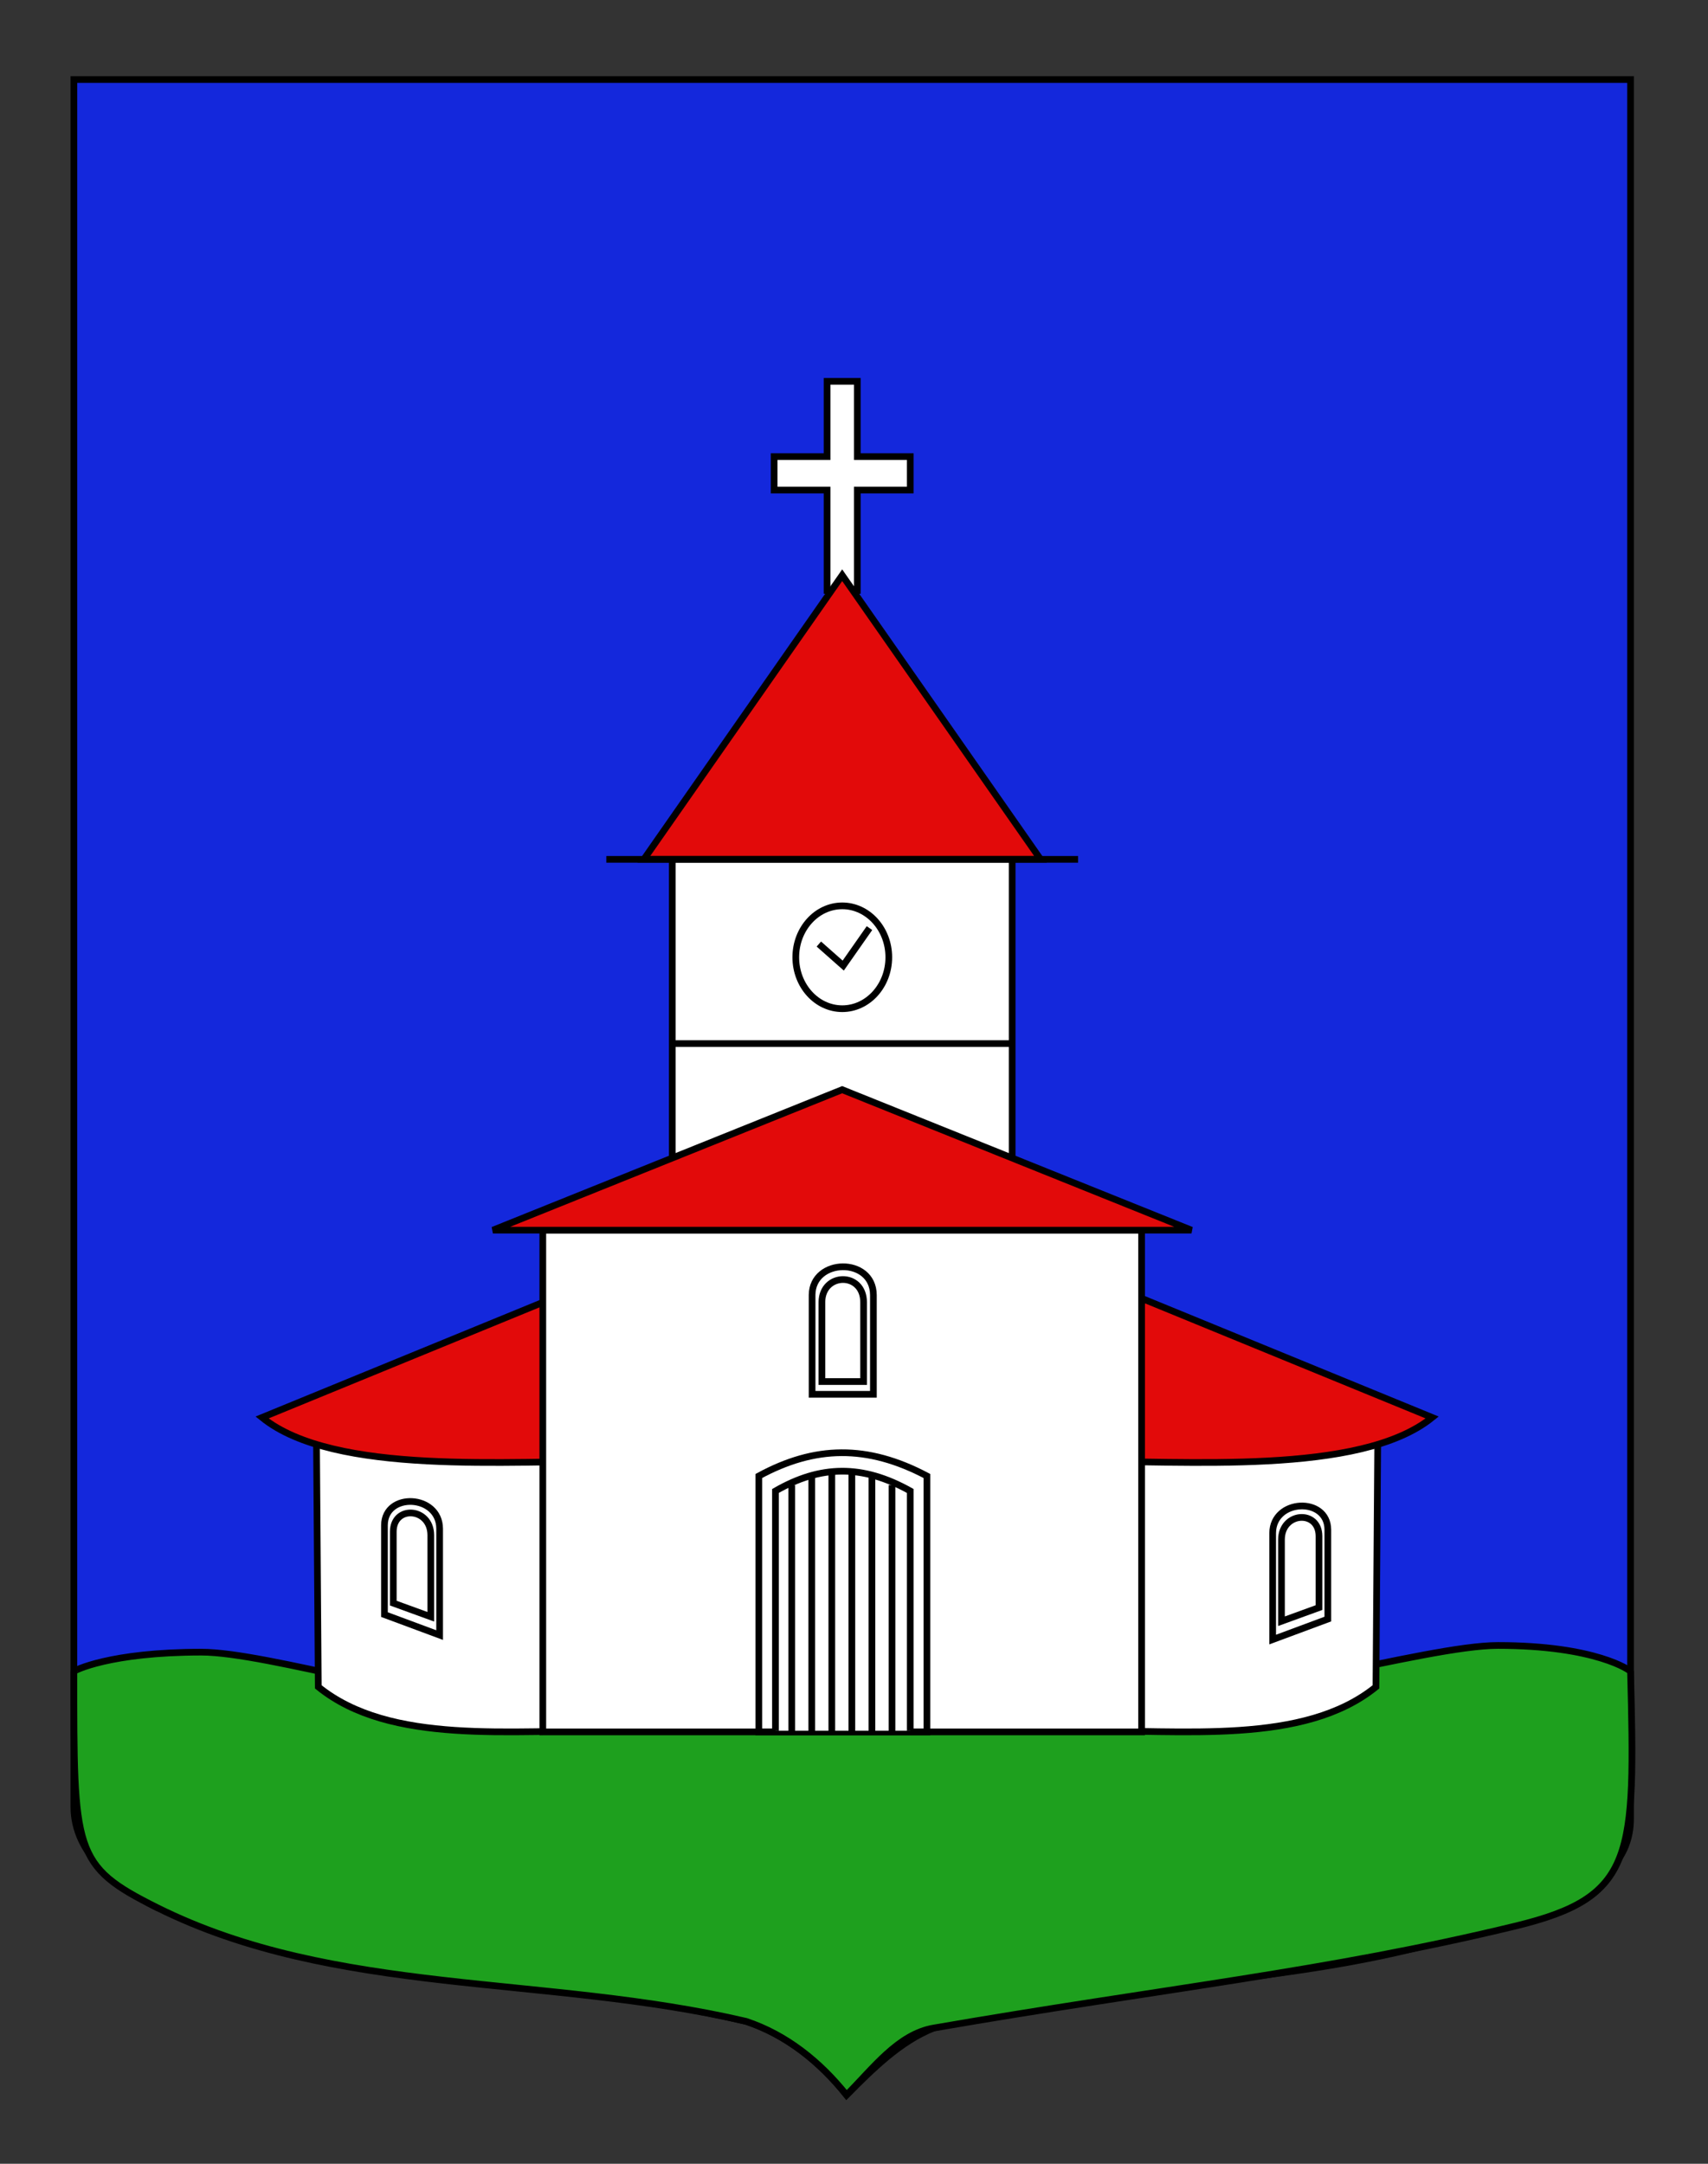
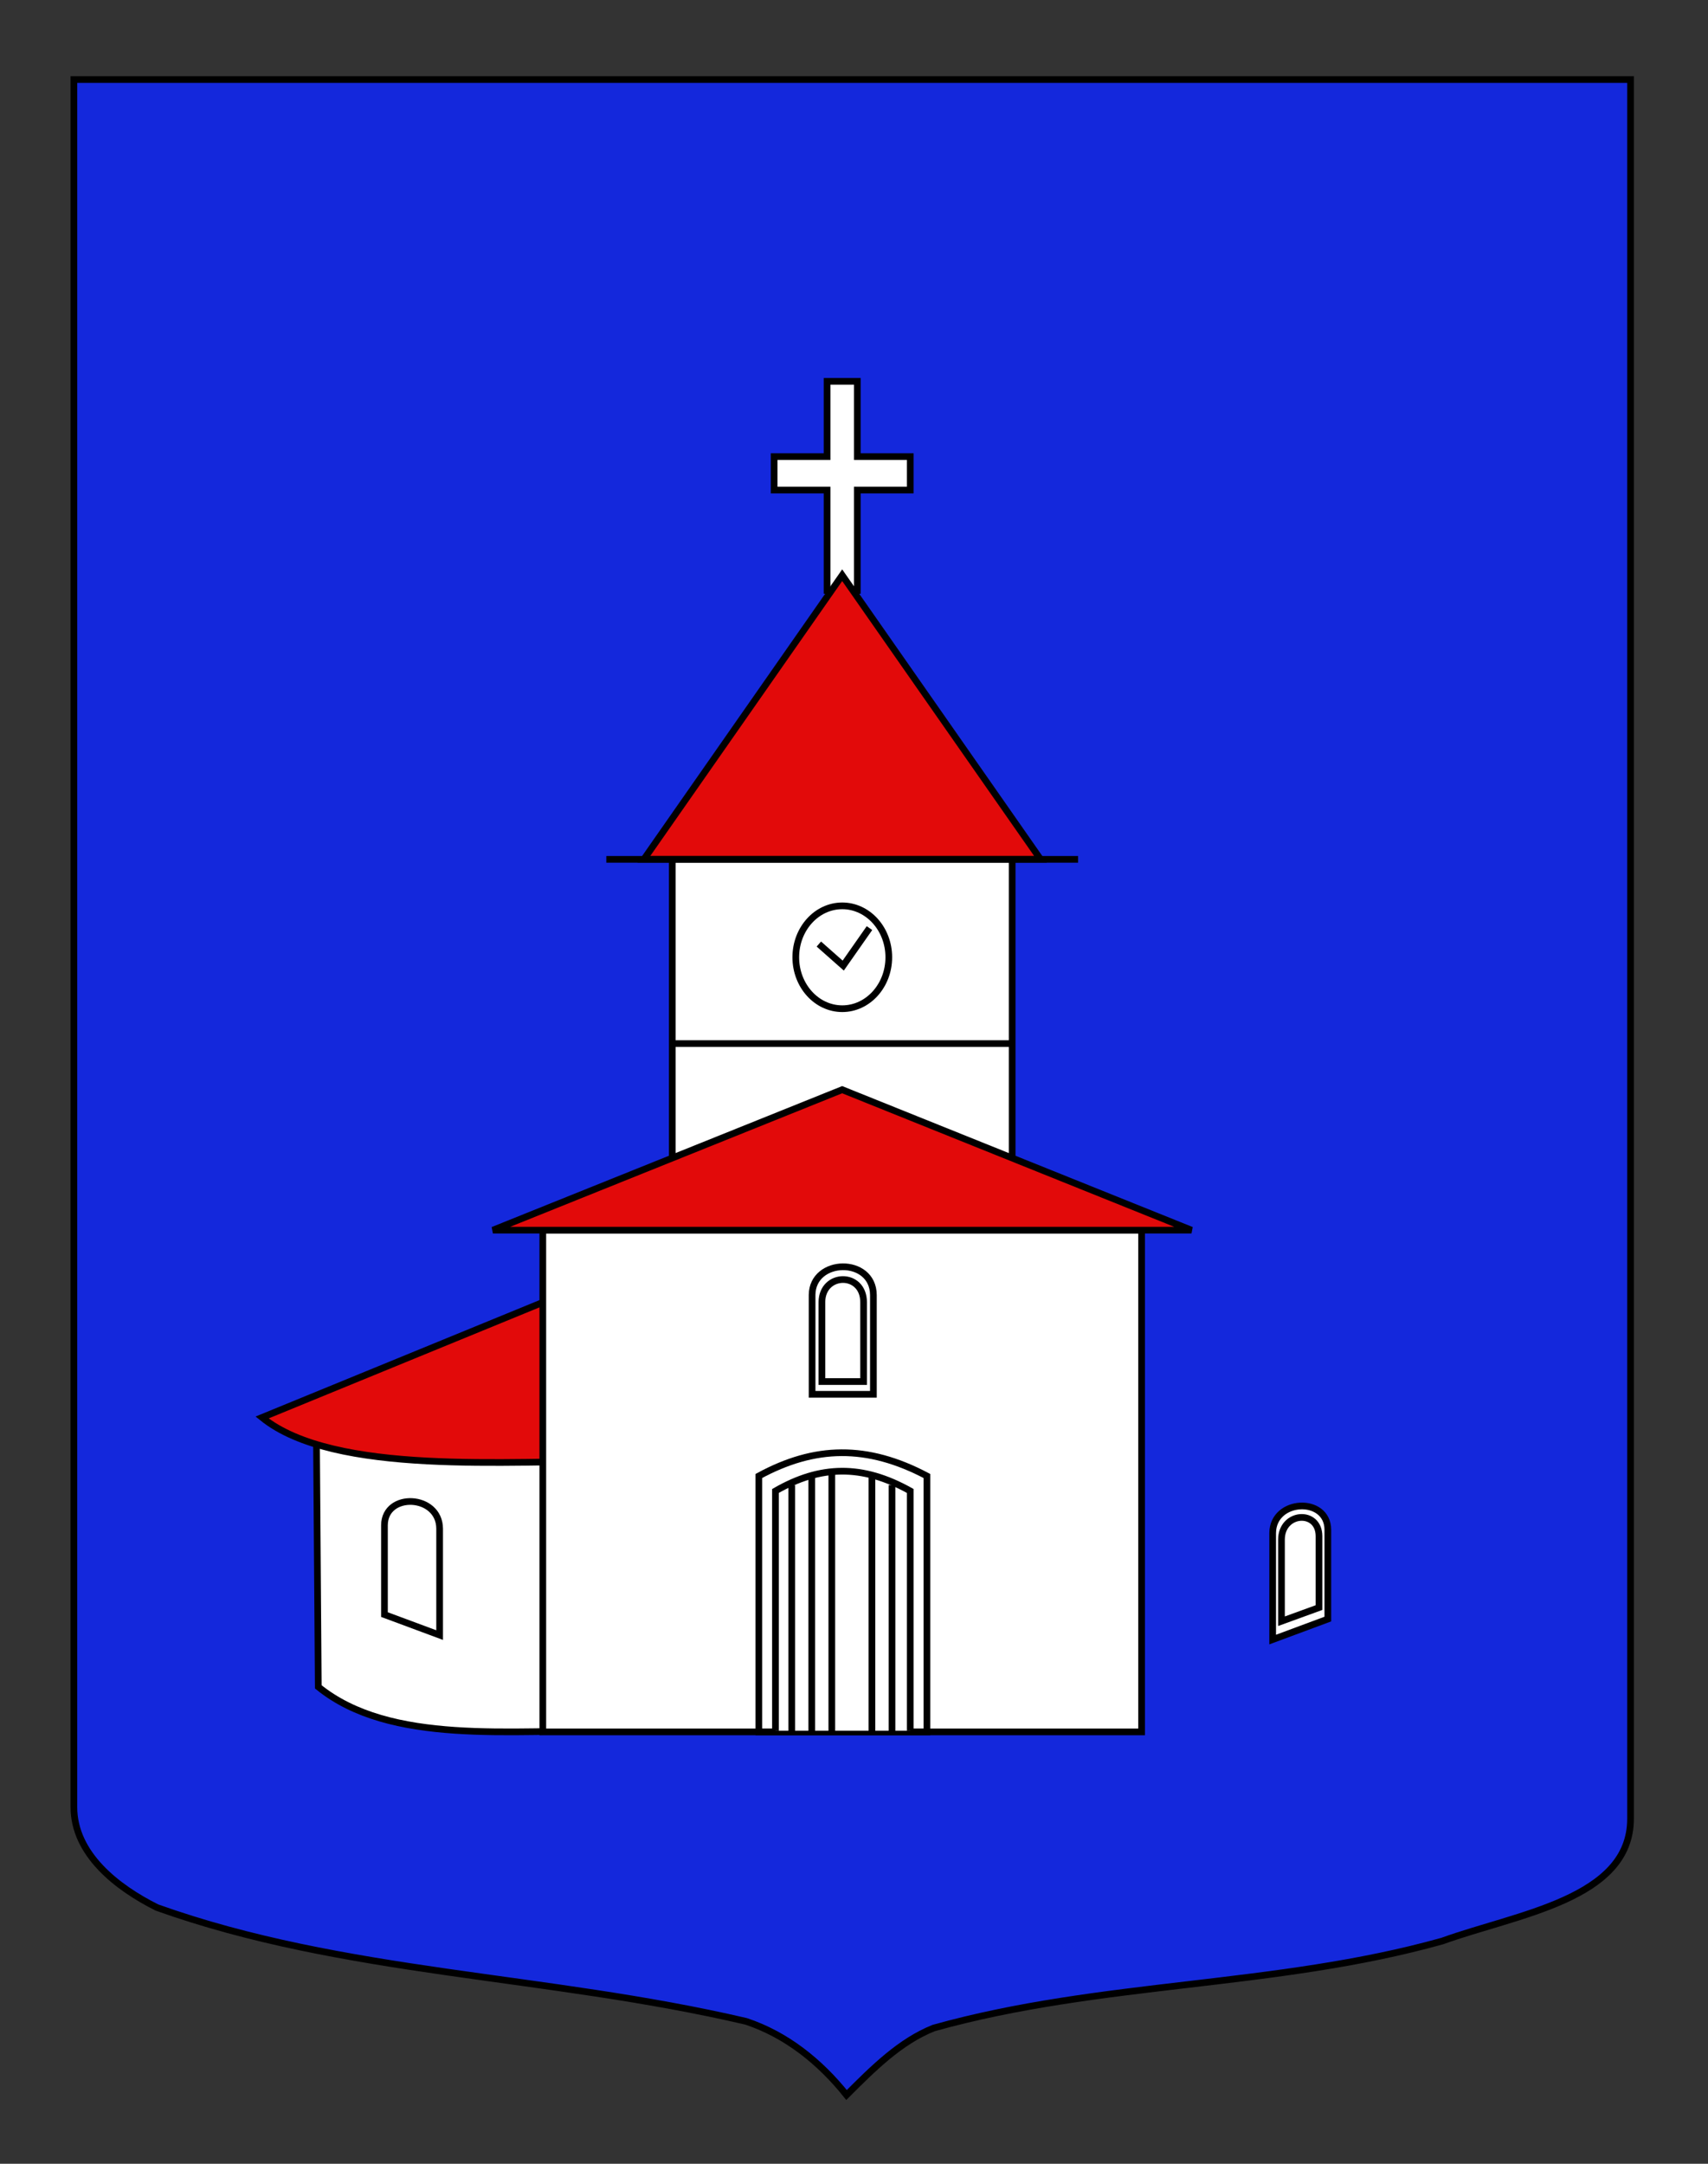
<svg xmlns="http://www.w3.org/2000/svg" version="1.1" id="Calque_2" x="0px" y="0px" width="255.118px" height="323.148px" viewBox="0 0 255.118 323.148" enable-background="new 0 0 255.118 323.148" xml:space="preserve">
  <rect x="0" y="0" width="255.118" height="323.148" fill="#333333" stroke="none" />
  <path id="Fond_ecu" fill="#1428DC" stroke="#000000" d="M11.039,11.88c78,0,154.508,0,232.508,0c0,135.583,0,149.084,0,259.75  c0,12.041-17.098,14.25-28.098,18.25c-25,7-51,6-76,13.001c-5,2-9.005,6-13.006,10c-4-5-9-9-15-11c-30-7.001-60-7.001-88-17.001  c-6-3-12.406-8-12.406-15C11.039,246.339,11.039,148.255,11.039,11.88z" />
-   <path id="Terrasse" fill="#1EA01E" stroke="#000000" d="M243.547,249.63c0.707,27.666,0.707,33.667-17.127,38  c-28.301,6.877-52.834,9.333-86.974,15.251c-5.306,0.92-9.003,6-13.004,10c-4-5-9-9-15-11c-30-7.001-61.397-3.726-88-17.001  c-12.523-6.25-12.406-8.25-12.406-35.25c0-0.129,5.355-2.889,19.022-2.889c10,0,35.378,8.166,50.667,8.142  c12.803-0.021,26.509-5.702,40.333-5.706c14.854-0.004,29.846,5.671,43.999,5.687c18.032,0.021,48.001-9.122,58.668-9.122  C238.393,245.741,243.543,249.488,243.547,249.63z" />
  <g id="Chapelle">
    <path id="Croix" fill="#FFFFFF" stroke="#000000" d="M115.633,73.189h7.904v14.985h4.517V73.189h7.909v-4.994h-7.909v-11.24h-4.517   v11.24h-7.904V73.189z" />
    <g id="g3420">
      <path id="path2415_3_" fill="#FFFFFF" stroke="#000000" d="M100.411,128.322v130.134h50.772V128.322" />
      <path id="path3400_2_" fill="#FFFFFF" stroke="#000000" d="M90.564,128.342h70.467l0,0" />
      <path id="path3402_1_" fill="#FFFFFF" stroke="#000000" d="M100.188,155.857h50.734" />
    </g>
    <g id="Horloge">
      <path id="path3397" fill="#FFFFFF" stroke="#000000" d="M132.756,142.965c0,4.239-3.114,7.68-6.947,7.68    c-3.834,0-6.945-3.438-6.945-7.68c0-4.238,3.11-7.68,6.945-7.68C129.642,135.288,132.756,138.726,132.756,142.965z" />
      <polyline fill="none" stroke="#000000" points="122.309,140.988 125.949,144.207 129.87,138.608   " />
    </g>
    <g id="g3441" transform="matrix(-1,0,0,1,599.823,4.5965432e-6)">
-       <path id="path3443" fill="#FFFFFF" stroke="#000000" d="M438.751,214.832c0,0-47.202-0.399-44.718,0.219l0.268,36.873    c10.766,8.732,28.807,6.39,44.479,6.572L438.751,214.832z" />
-       <path id="path3445" fill="#E20A0A" stroke="#000000" d="M385.904,211.695c10.767,8.731,37.104,6.388,52.773,6.572l-9.584-24.279    L385.904,211.695z" />
-     </g>
+       </g>
    <g id="g3441_1_" transform="matrix(-1,0,0,1,599.823,4.5965432e-6)">
      <path id="path3443_1_" fill="#FFFFFF" stroke="#000000" d="M507.805,258.496c15.671-0.184,33.713,2.16,44.478-6.572l0.268-36.873    c2.484-0.618-44.718-0.219-44.718-0.219L507.805,258.496z" />
      <path id="path3445_1_" fill="#E20A0A" stroke="#000000" d="M517.488,193.988l-9.583,24.279c15.67-0.186,42.008,2.158,52.773-6.572    L517.488,193.988z" />
    </g>
    <path id="path2411_3_" fill="#FFFFFF" stroke="#000000" d="M81.076,183.719v74.933h89.441v-74.933H81.076z" />
    <path id="path2411_2_" fill="#E20A0A" stroke="#000000" d="M177.97,183.719l-52.177-20.981l-52.171,20.981H177.97z" />
    <g id="Porche">
      <path id="rect2413" fill="#FFFFFF" stroke="#000000" d="M113.34,220.434c8.367-4.544,16.168-4.725,25.11,0v38.214h-25.11V220.434z    " />
      <path id="rect2413_2_" fill="#FFFFFF" stroke="#000000" d="M115.827,258.47v-35.8c6.71-3.861,12.964-4.016,20.136,0v35.8" />
      <g>
        <line fill="none" stroke="#000000" x1="118.255" y1="221.789" x2="118.255" y2="258.642" />
        <line fill="none" stroke="#000000" x1="121.25" y1="220.654" x2="121.25" y2="258.642" />
        <line fill="none" stroke="#000000" x1="124.245" y1="220.003" x2="124.245" y2="258.642" />
-         <line fill="none" stroke="#000000" x1="127.239" y1="220.003" x2="127.239" y2="258.642" />
        <line fill="none" stroke="#000000" x1="130.236" y1="220.654" x2="130.236" y2="258.642" />
        <line fill="none" stroke="#000000" x1="133.233" y1="221.789" x2="133.233" y2="258.642" />
      </g>
    </g>
    <g id="Fenetre">
      <path id="rect3447" fill="#FFFFFF" stroke="#000000" d="M121.3,193.396c0.04-5.518,9.117-5.705,9.156,0v14.84H121.3V193.396z" />
      <path id="rect3447_1_" fill="#FFFFFF" stroke="#000000" d="M122.765,194.46c0.027-4.415,6.198-4.563,6.228,0v11.87h-6.228V194.46z    " />
    </g>
    <path id="path2415_2_" fill="#E20A0A" stroke="#000000" d="M155.415,128.322l-29.62-42.416L96.18,128.322H155.415z" />
    <g id="Fenetre_1_">
      <path id="rect3447_3_" fill="#FFFFFF" stroke="#000000" d="M57.425,227.778c0.036-4.965,8.205-4.623,8.241,0.512v15.904    l-8.241-3.061V227.778z" />
-       <path id="rect3447_2_" fill="#FFFFFF" stroke="#000000" d="M58.743,228.737c0.024-3.974,5.578-3.598,5.604,0.51v12.211    l-5.604-2.038V228.737z" />
    </g>
    <g id="Fenetre_2_">
      <path id="rect3447_5_" fill="#FFFFFF" stroke="#000000" d="M198.333,241.801l-8.24,3.061v-15.904    c0.035-5.135,8.205-5.477,8.24-0.512V241.801z" />
      <path id="rect3447_4_" fill="#FFFFFF" stroke="#000000" d="M197.014,240.086l-5.604,2.038v-12.211    c0.024-4.106,5.578-4.482,5.604-0.51V240.086z" />
    </g>
  </g>
</svg>